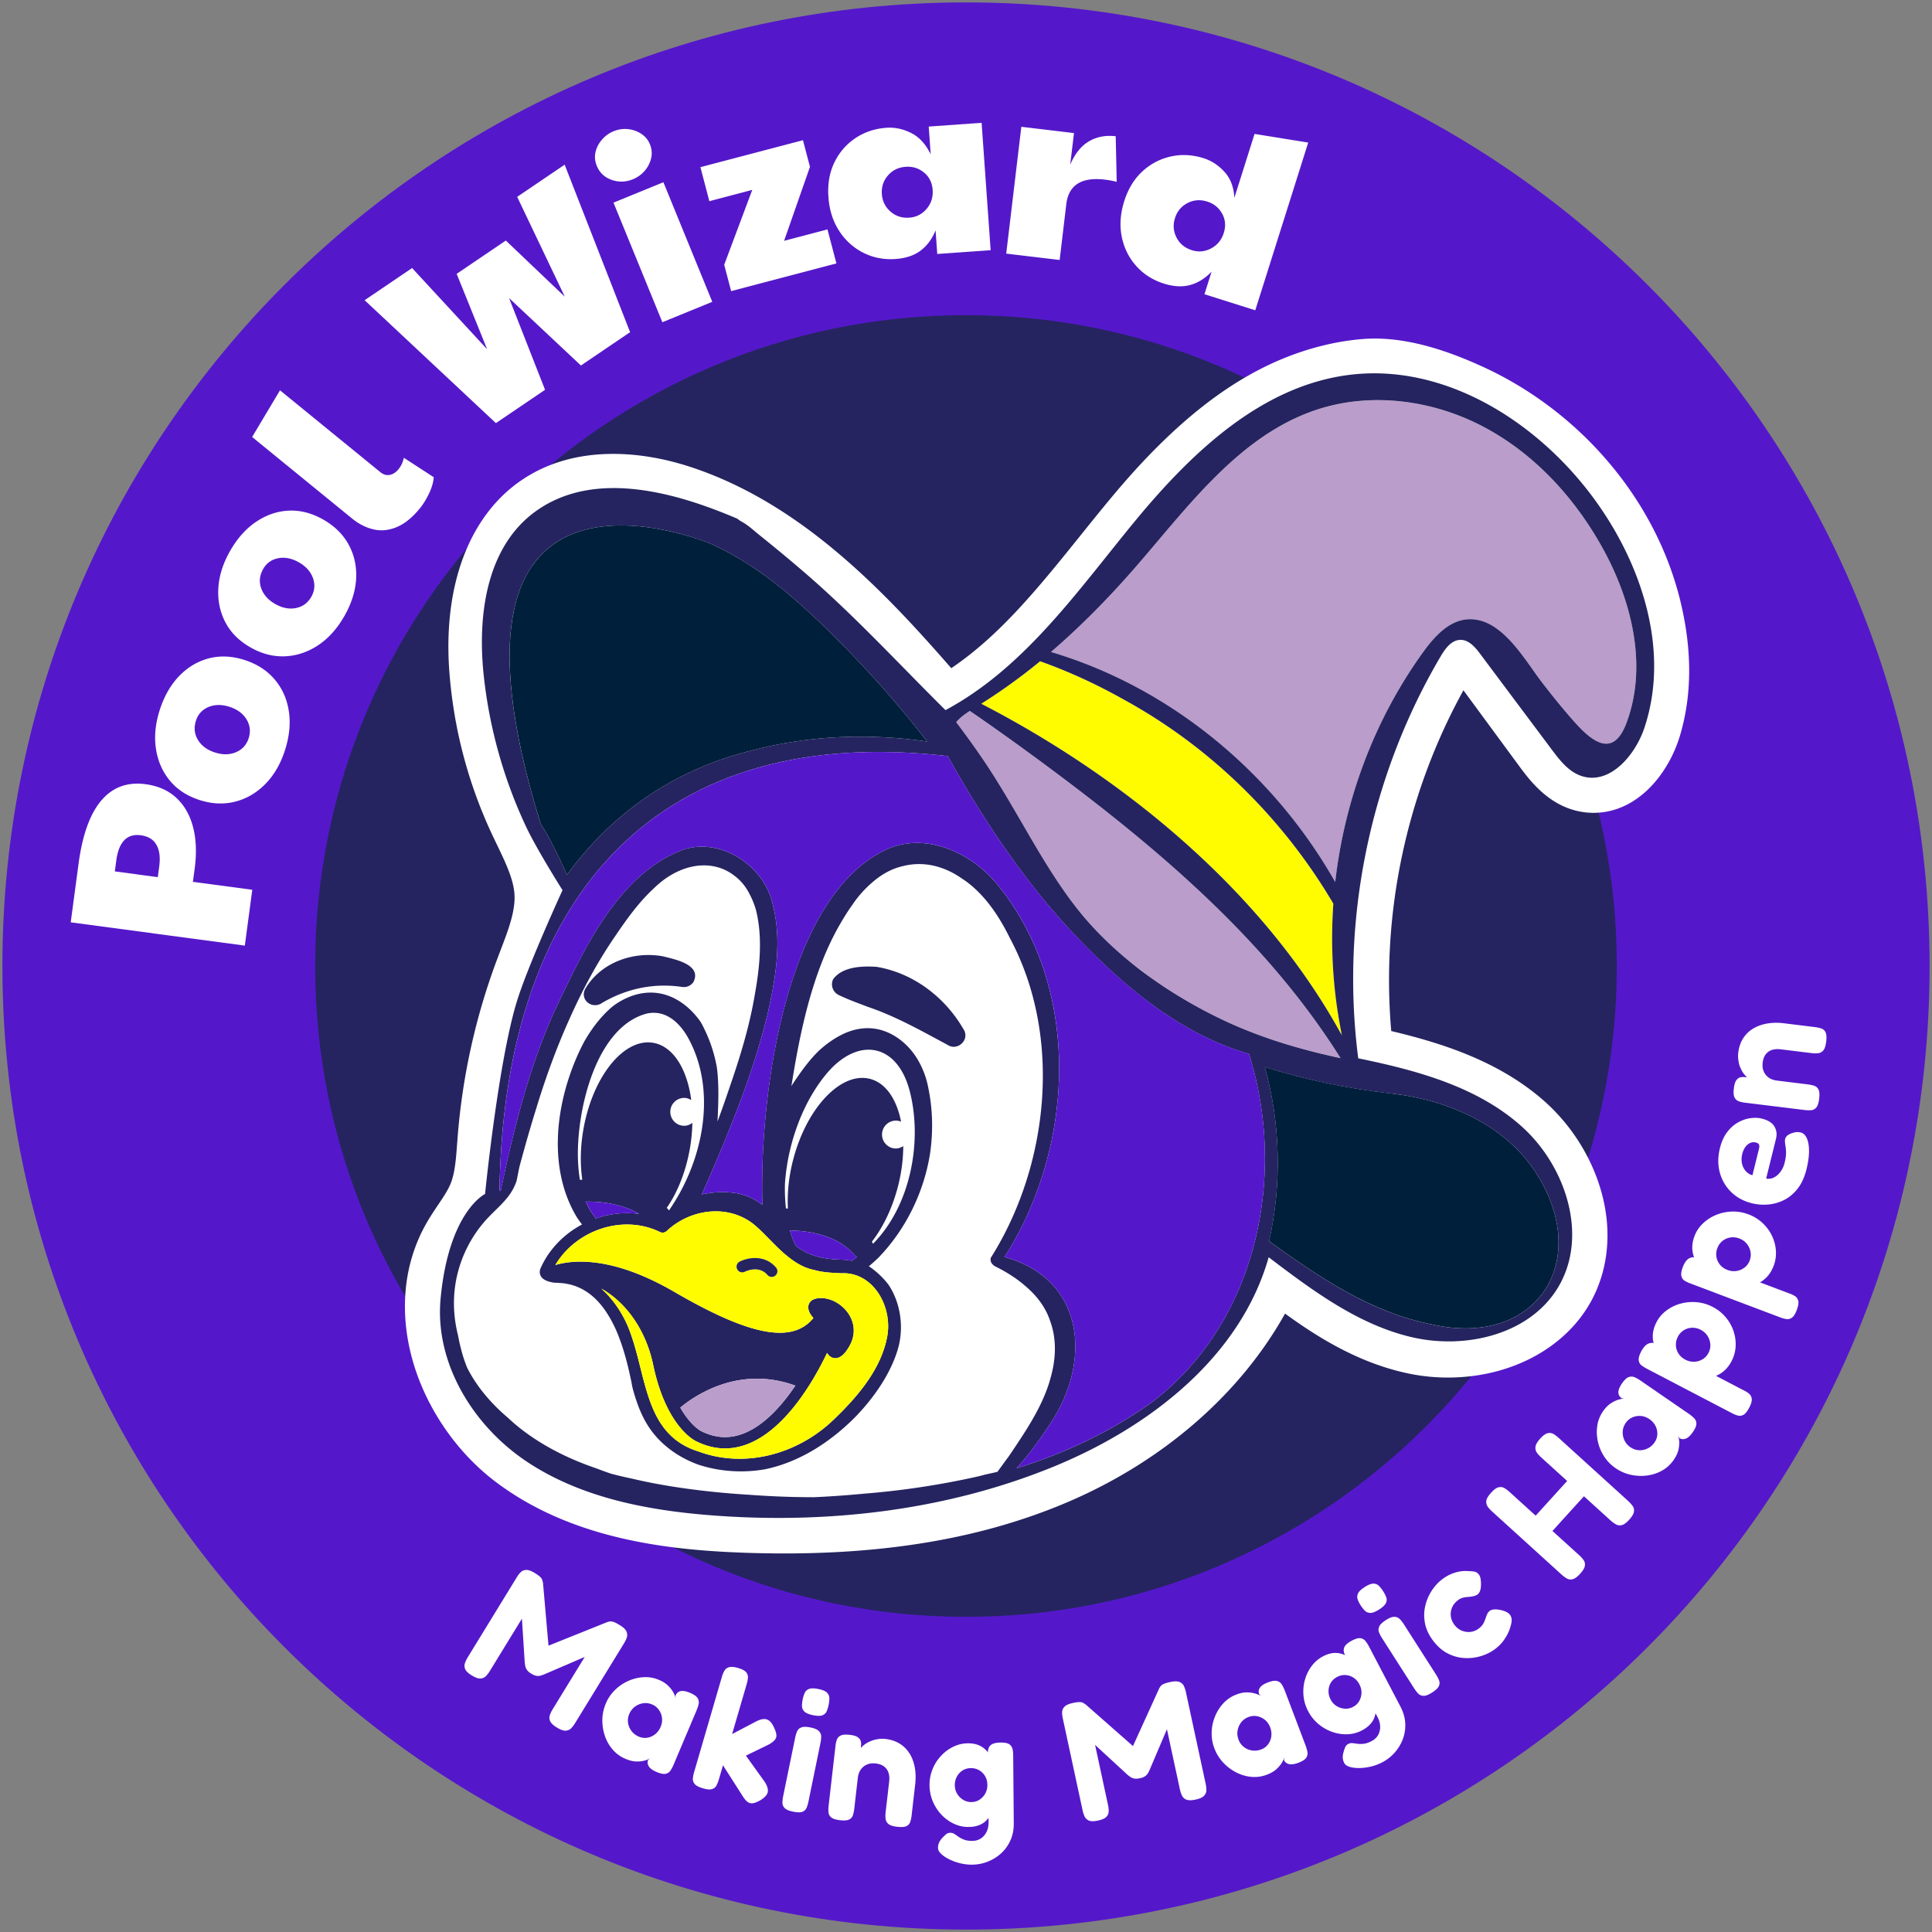
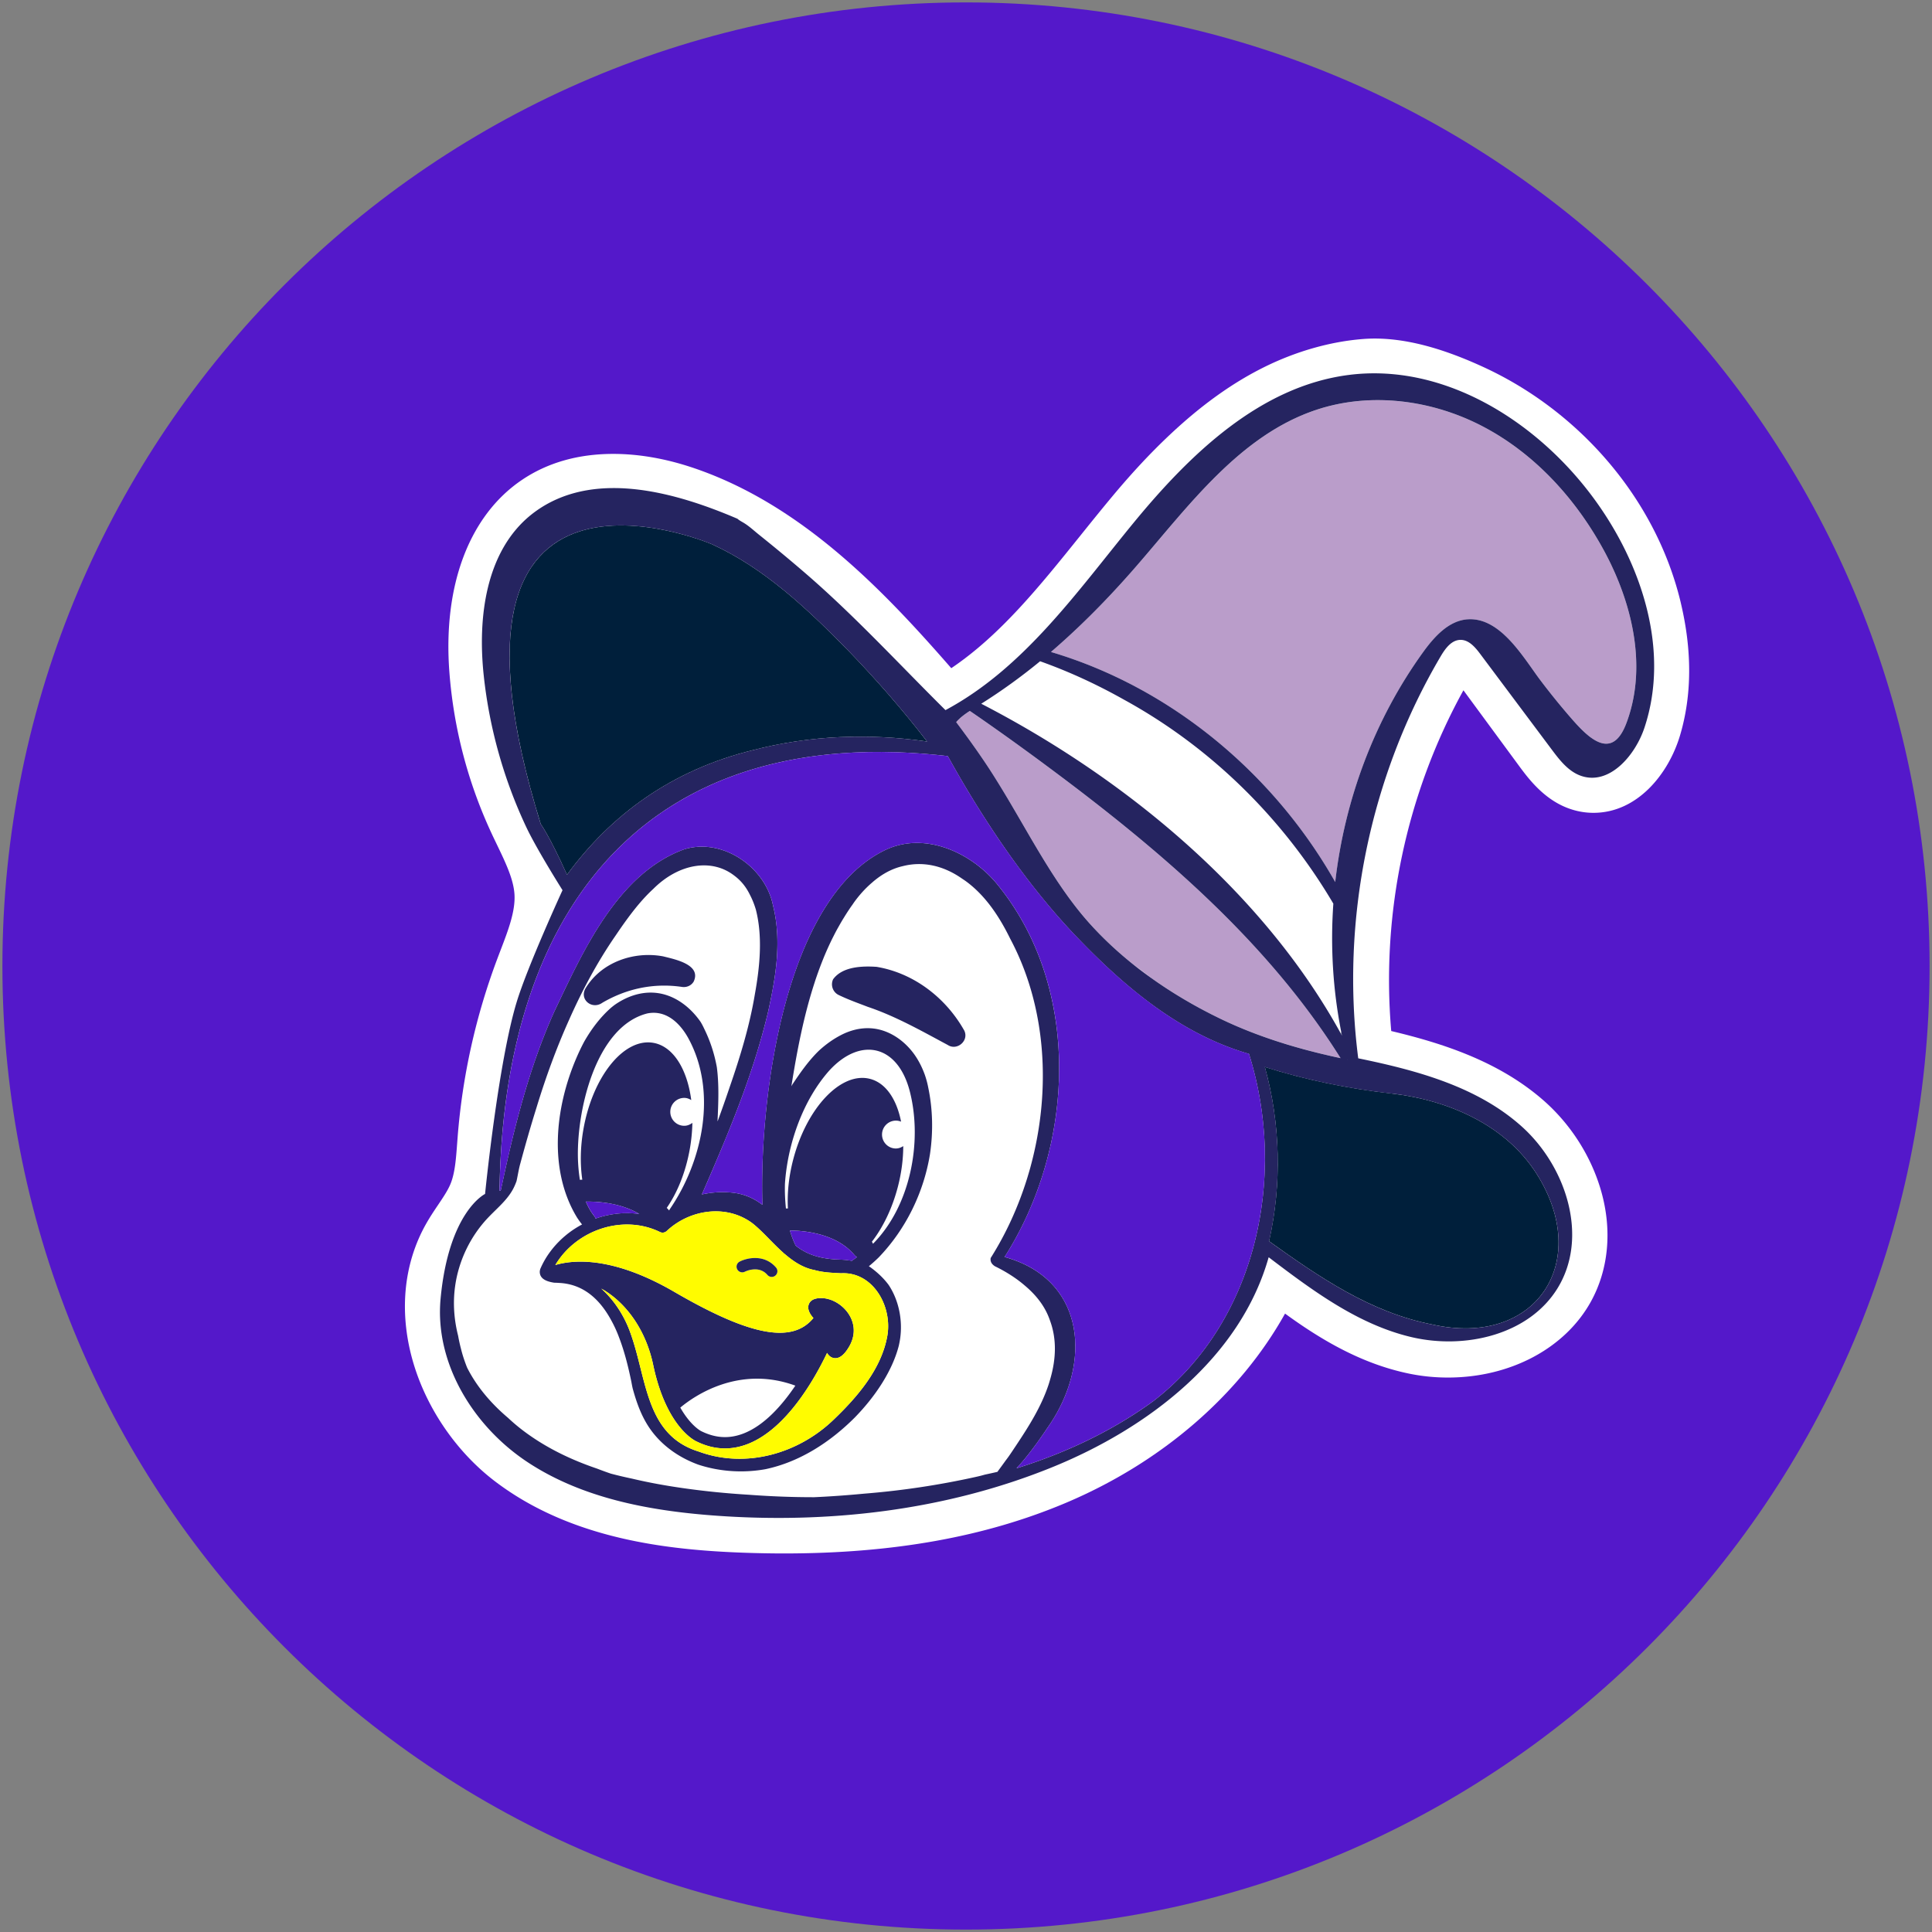
<svg xmlns="http://www.w3.org/2000/svg" data-bbox="1 1 800 800" viewBox="0 0 802 802" data-type="ugc">
  <rect x="0" y="0" width="802" height="802" fill="#808080" stroke="none" />
  <g>
    <path fill="#5418ca" d="M801 401c0 220.914-179.086 400-400 400S1 621.914 1 401 180.086 1 401 1s400 179.086 400 400" />
-     <path d="m101.62 392.54-72.26-9.67 3.27-24.44c1.59-11.88 4.73-20.59 9.42-26.12q7.035-8.295 18.36-6.78c5.24.7 9.53 2.61 12.85 5.72s5.62 7.18 6.91 12.19 1.5 10.73.64 17.17l-.73 5.45 24.65 3.3-3.1 23.18ZM66.1 359.61c.5-3.7.11-6.67-1.16-8.91-1.26-2.23-3.44-3.56-6.51-3.97q-4.305-.57-6.84 2.07c-1.69 1.77-2.79 4.5-3.29 8.21l-.63 4.72 17.83 2.39.61-4.51Zm52.15-48.06c-1.85 5.7-4.59 10.38-8.22 14.02s-7.8 6.05-12.52 7.23q-7.08 1.77-14.73-.72c-5.23-1.7-9.37-4.43-12.41-8.2s-4.93-8.18-5.66-13.24-.18-10.4 1.64-16.04c1.87-5.77 4.61-10.48 8.2-14.14 3.59-3.65 7.71-6.06 12.36-7.22 4.64-1.16 9.55-.91 14.71.77 5.17 1.68 9.31 4.38 12.45 8.1 3.13 3.72 5.08 8.12 5.84 13.19.77 5.07.21 10.49-1.66 16.26Zm-15.03-5.1c.89-2.75.61-5.35-.86-7.79s-3.81-4.18-7.03-5.23c-3.22-1.04-6.14-1.03-8.75.05s-4.35 2.96-5.22 5.65c-.94 2.89-.67 5.55.8 7.99s3.81 4.19 7.03 5.23 6.14 1.01 8.77-.1c2.62-1.11 4.38-3.05 5.27-5.8Zm39.64-50.57c-2.98 5.2-6.61 9.22-10.91 12.04s-8.88 4.33-13.73 4.52c-4.86.19-9.62-1.05-14.27-3.71-4.77-2.73-8.27-6.25-10.47-10.56-2.21-4.31-3.15-9.01-2.84-14.12.32-5.1 1.95-10.22 4.89-15.37 3.01-5.27 6.65-9.32 10.92-12.16s8.79-4.36 13.57-4.55 9.53 1.06 14.25 3.76 8.22 6.19 10.53 10.47q3.45 6.435 3.03 14.1c-.29 5.12-1.94 10.31-4.95 15.58Zm-13.67-8.06c1.43-2.51 1.68-5.11.74-7.8s-2.88-4.88-5.82-6.56q-4.41-2.52-8.58-1.74c-2.78.52-4.87 2.01-6.27 4.46-1.51 2.63-1.79 5.3-.85 7.98.94 2.69 2.88 4.88 5.82 6.56s5.81 2.24 8.6 1.69c2.8-.55 4.91-2.09 6.35-4.6Zm45.17-36.88c-3.16 3.88-6.39 6.5-9.69 7.87-3.3 1.36-6.51 1.68-9.64.94-3.13-.73-6.1-2.24-8.88-4.51l-41.49-33.84 11.57-19.38 41.65 33.97c1.26 1.03 2.56 1.41 3.92 1.14 1.35-.26 2.56-1.05 3.63-2.36q1.605-1.965 2.22-4.74l12.4 8.07c-.14 2.07-.79 4.32-1.95 6.74s-2.41 4.46-3.74 6.1m31.49-35.31-54.49-51.01 19.71-13.35 31.15 33.72-12.65-31.31 20.41-13.83 24.47 23.3-19.76-41.44 19.71-13.35 27.16 69.53-20.41 13.83-29.82-27.98 14.93 38.07-20.41 13.83Zm56.98-101.26c-3 1.24-5.97 1.33-8.92.3q-4.41-1.56-6.15-5.76c-.81-1.96-.99-3.88-.55-5.78s1.33-3.62 2.68-5.17 2.93-2.69 4.76-3.45c2.02-.83 4.05-1.13 6.09-.91 2.04.23 3.87.89 5.5 1.97s2.8 2.51 3.53 4.27c.81 1.96.98 3.91.52 5.85s-1.34 3.68-2.66 5.21a12.55 12.55 0 0 1-4.81 3.47Zm32.85 50.92-20.72 8.47-20.29-49.64 20.72-8.47zm7.83-4.44-2.88-10.95 11.64-31.07-17.81 4.68-3.71-14.12 42.57-11.19 2.91 11.05-10.74 30.72 18.01-4.74 3.71 14.12-43.69 11.49Zm68.29-13.34c-4.86.34-9.34-.52-13.44-2.6-4.11-2.08-7.45-5.11-10.03-9.1q-3.87-5.985-4.44-14.01c-.38-5.35.43-10.11 2.44-14.28q3-6.255 8.67-10.11c3.78-2.56 8.1-4.02 12.95-4.37 3.45-.24 6.86.47 10.23 2.14s6.09 4.62 8.16 8.86l-.81-11.5 21.95-1.56 3.75 52.88-22.16 1.57-.7-9.81c-1.44 3.57-3.51 6.37-6.19 8.39-2.69 2.03-6.14 3.19-10.36 3.49Zm5.67-17.16c2.88-.21 5.27-1.42 7.17-3.64 1.89-2.22 2.73-4.84 2.52-7.87-.22-3.03-1.41-5.43-3.59-7.22s-4.71-2.58-7.59-2.38q-4.545.315-7.38 3.6c-1.9 2.19-2.74 4.76-2.53 7.71.21 2.96 1.41 5.38 3.59 7.28s4.79 2.74 7.82 2.52Zm40.23 14.92 6.27-52.64 21.86 2.61-1.57 13.13c1.97-4.6 4.57-7.84 7.82-9.72 3.24-1.89 6.93-2.58 11.07-2.09l.41 18.91c-1.66-.41-3.29-.71-4.9-.9-9.74-1.16-15.08 2.25-16.03 10.24l-2.75 23.11-22.17-2.64Zm65.47 12.46c-4.64-1.47-8.49-3.92-11.54-7.36-3.06-3.44-5.05-7.49-5.98-12.15s-.59-9.54 1.02-14.66c1.61-5.11 4.12-9.24 7.52-12.38s7.32-5.21 11.78-6.21 9.01-.76 13.65.7c3.29 1.04 6.19 2.94 8.69 5.68 2.5 2.75 3.86 6.34 4.09 10.78l8.38-26.54 22.28 3.59-21.98 69.62-21.09-6.66 2.96-9.38c-2.65 2.79-5.6 4.63-8.85 5.53-3.24.9-6.88.71-10.92-.56Zm11.59-13.87c2.76.87 5.42.62 8-.75s4.32-3.5 5.24-6.39c.91-2.89.69-5.57-.68-8.04s-3.43-4.14-6.19-5.01q-4.335-1.365-8.19.63-3.855 2.01-5.19 6.24c-.89 2.83-.67 5.52.66 8.09s3.45 4.31 6.34 5.22ZM260.19 679.71q.405-1.215-.15-2.49c-.38-.84-1.3-1.72-2.76-2.61-.94-.57-1.68-.97-2.24-1.2s-1.06-.34-1.51-.34-.96.11-1.54.32l-24.3 9.75-2.28-26.04c-.11-.46-.22-.88-.32-1.25q-.165-.555-.84-1.23c-.45-.44-1.19-.98-2.2-1.6-1.5-.92-2.72-1.36-3.64-1.31s-1.68.36-2.25.93-1.1 1.24-1.57 2.01l-20.44 33.34c-.5.81-.88 1.63-1.16 2.44q-.405 1.215.12 2.46c.35.83 1.27 1.7 2.73 2.6 1.5.92 2.71 1.35 3.61 1.29s1.65-.39 2.24-.98c.58-.59 1.11-1.27 1.59-2.05l13.38-21.82 1.17 18.33c.05.37.12.8.21 1.3.08.5.31 1.03.66 1.58.36.55.98 1.11 1.88 1.65.85.52 1.61.82 2.27.89s1.23.02 1.73-.15.89-.31 1.18-.41l16.97-7.3-13.34 21.76c-.47.77-.85 1.57-1.14 2.41-.29.83-.24 1.67.14 2.51q.57 1.275 2.76 2.61c1.5.92 2.72 1.36 3.64 1.31s1.68-.37 2.27-.96q.87-.885 1.59-2.04l20.44-33.34c.47-.77.85-1.56 1.12-2.37Zm29.83 27.63c.18-.86.03-1.67-.44-2.44q-.72-1.155-3.09-2.16c-1.67-.71-3-.94-4-.72-1 .23-1.7.87-2.1 1.94l.14 1.15c-.15-.74-.49-1.58-.99-2.52-.51-.94-1.24-1.88-2.18-2.82-.95-.94-2.23-1.76-3.86-2.44-2.02-.86-4.12-1.22-6.29-1.11-2.17.12-4.29.63-6.36 1.54s-3.92 2.17-5.56 3.78a17.2 17.2 0 0 0-3.82 5.64c-.93 2.2-1.4 4.45-1.43 6.77-.02 2.32.34 4.56 1.08 6.71.75 2.15 1.84 4.05 3.29 5.7s3.19 2.9 5.21 3.75c1.76.74 3.33 1.11 4.73 1.11s2.61-.17 3.62-.49 1.75-.65 2.2-.97l-1.13.84c-.35.83-.27 1.7.26 2.59s1.6 1.69 3.23 2.37c1.62.69 2.87.94 3.75.77.87-.17 1.56-.62 2.04-1.35s.91-1.51 1.26-2.34l9.61-22.72c.37-.88.65-1.74.83-2.6Zm-15.8 9.54c-.52 1.23-1.27 2.23-2.24 3.01-.98.78-2.06 1.26-3.25 1.46-1.2.19-2.36.05-3.5-.43-1.27-.54-2.3-1.32-3.08-2.35s-1.26-2.16-1.43-3.4c-.18-1.24-.01-2.45.49-3.64.54-1.27 1.32-2.29 2.34-3.05a7.5 7.5 0 0 1 3.4-1.43q1.875-.3 3.78.51c1.14.48 2.07 1.22 2.78 2.23.72 1 1.15 2.12 1.3 3.34.15 1.23-.04 2.48-.58 3.75Zm45.02-2.64c-.7-.5-1.5-.71-2.39-.62s-1.93.43-3.09 1.04l-9.85 5.17 6.05-20.73c.27-.91.44-1.8.51-2.64.07-.85-.18-1.62-.74-2.3-.57-.69-1.68-1.27-3.33-1.75s-2.91-.59-3.78-.32-1.51.76-1.92 1.49q-.615 1.095-1.02 2.46l-11.55 39.6q-.405 1.38-.51 2.64-.105 1.275.78 2.31c.59.69 1.71 1.28 3.36 1.76q2.535.735 3.81.33c.85-.27 1.47-.77 1.85-1.51.39-.73.71-1.55.98-2.47l1.72-5.9 8.08 12.64c.71 1.15 1.38 1.98 2.03 2.49s1.39.72 2.24.62q1.275-.15 3.24-1.29c1.76-1.08 2.75-2.19 2.99-3.34q.345-1.725-1.23-4.2l-7.83-10.93 9.37-4.56c1.77-.97 2.83-1.94 3.16-2.91s0-2.47-1-4.5c-.59-1.22-1.23-2.07-1.93-2.57Zm25.04-9.25c0-.88-.31-1.65-.95-2.31-.64-.67-1.83-1.18-3.56-1.53-1.77-.36-3.08-.38-3.93-.04s-1.45.89-1.8 1.67-.63 1.66-.83 2.64c-.19.93-.29 1.84-.3 2.71s.31 1.65.95 2.31c.64.67 1.85 1.18 3.62 1.55 1.77.36 3.08.38 3.93.04s1.44-.91 1.78-1.72.6-1.68.79-2.61.29-1.84.3-2.71m-7.78 12.12c-1.73-.36-3.02-.36-3.86-.03-.85.34-1.44.89-1.76 1.65-.33.76-.59 1.61-.78 2.54l-5.02 24.44c-.18.89-.28 1.76-.28 2.61s.3 1.59.93 2.24c.62.64 1.8 1.14 3.53 1.49s3 .37 3.82.05 1.39-.87 1.73-1.65c.33-.78.59-1.62.77-2.51l5-24.37c.2-.98.3-1.88.3-2.71s-.31-1.57-.93-2.24c-.62-.66-1.77-1.17-3.45-1.51m41.04 10.79c-1.05-1.7-2.42-3.07-4.1-4.1s-3.66-1.68-5.93-1.94c-1.09-.13-2.21-.08-3.36.12s-2.25.54-3.28 1.03q-1.56.72-2.64 1.71c-.39.35-.69.71-.92 1.07l.15-.33c-.07-.2-.08-.55-.02-1.05s.01-1.04-.14-1.64-.55-1.13-1.22-1.62q-.99-.72-3.27-.99c-1.75-.2-3.02-.11-3.81.28s-1.32.96-1.6 1.72q-.42 1.14-.57 2.49l-2.87 25c-.1.9-.12 1.77-.05 2.62s.44 1.56 1.12 2.14 1.89.97 3.64 1.18c1.75.2 3.02.11 3.81-.28s1.31-.99 1.57-1.8.44-1.66.55-2.56l1.49-12.93c.16-1.37.57-2.53 1.23-3.46a6.05 6.05 0 0 1 2.58-2.08c1.06-.45 2.28-.6 3.65-.44s2.5.56 3.39 1.22c.88.65 1.51 1.5 1.87 2.55s.46 2.28.3 3.7l-1.48 12.86c-.1.9-.11 1.77-.01 2.62.09.85.48 1.57 1.16 2.15s1.91.98 3.71 1.18c1.75.2 3.02.11 3.81-.28s1.31-.99 1.57-1.8.44-1.66.55-2.56l1.48-12.93c.29-2.51.24-4.85-.16-7.04-.4-2.18-1.12-4.12-2.17-5.83Zm42.75-1.86c-.18-.81-.61-1.46-1.3-1.96-.7-.49-1.9-.74-3.62-.72-1.72.01-2.99.3-3.82.85s-1.31 1.45-1.44 2.69v.54a9.6 9.6 0 0 0-2.95-2.56c-1.48-.82-3.28-1.22-5.37-1.21-2.15.02-4.18.5-6.1 1.44s-3.63 2.22-5.11 3.83a18 18 0 0 0-3.49 5.53c-.84 2.08-1.25 4.29-1.23 6.62.02 2.34.47 4.55 1.34 6.64.88 2.09 2.07 3.94 3.59 5.55s3.24 2.87 5.18 3.78 3.98 1.36 6.12 1.34c2.81-.02 5.07-.75 6.77-2.16.55-.46 1.04-1.01 1.49-1.59l.02 1.83c0 1.14-.15 2.18-.48 3.11-.32.93-.8 1.74-1.41 2.44-.61.69-1.33 1.23-2.13 1.59-.81.37-1.71.55-2.71.56-1.38.01-2.53-.16-3.43-.51-.91-.35-1.66-.74-2.26-1.16s-1.16-.81-1.69-1.17c-.53-.35-1.12-.53-1.79-.52-.67 0-1.24.2-1.71.59s-1.04.94-1.7 1.66c-.57.62-.99 1.26-1.27 1.91s-.42 1.35-.41 2.11c0 .81.42 1.62 1.24 2.42s1.92 1.56 3.31 2.26q2.085 1.05 4.59 1.68 2.505.615 5.01.6c2.19-.02 4.31-.42 6.35-1.2s3.89-1.9 5.55-3.37c1.65-1.47 2.97-3.27 3.96-5.39.98-2.13 1.46-4.55 1.44-7.27l-.24-28.24c0-.91-.1-1.76-.27-2.57Zm-11.28 18.46c-.59 1.05-1.38 1.9-2.37 2.56s-2.11.98-3.35 1c-1.29 0-2.44-.3-3.48-.94a7.3 7.3 0 0 1-2.49-2.52c-.63-1.04-.95-2.21-.96-3.49-.01-1.33.27-2.54.86-3.62s1.38-1.93 2.38-2.56q1.5-.945 3.42-.96c1.29 0 2.44.29 3.48.9 1.03.61 1.85 1.44 2.45 2.48s.91 2.24.92 3.57-.28 2.53-.86 3.58m83.27-42.11c-.19-.89-.47-1.72-.83-2.49s-.97-1.34-1.83-1.69-2.12-.35-3.8.01c-1.07.23-1.89.46-2.45.68s-1.01.48-1.33.8-.62.74-.89 1.29l-10.84 23.83-19.63-17.27c-.4-.26-.76-.48-1.1-.68s-.82-.3-1.46-.31c-.63 0-1.53.11-2.7.36-1.72.37-2.9.89-3.54 1.57-.64.67-.96 1.42-.98 2.22-.02.81.07 1.66.26 2.54l8.24 38.23c.2.93.48 1.79.84 2.56s.96 1.34 1.79 1.7 2.09.36 3.76 0c1.72-.37 2.89-.89 3.5-1.56s.93-1.42.94-2.25c.02-.83-.07-1.69-.26-2.58l-5.39-25.02 13.51 12.45c.29.23.64.5 1.05.8s.93.53 1.57.69c.64.15 1.48.12 2.5-.1.98-.21 1.73-.52 2.25-.92s.9-.84 1.14-1.31q.36-.69.57-1.11l7.24-16.99 5.38 24.95c.19.89.47 1.73.84 2.53s.98 1.37 1.83 1.73c.86.35 2.12.35 3.8-.01 1.72-.37 2.9-.89 3.54-1.57s.96-1.43.98-2.26c.01-.83-.07-1.69-.26-2.58l-8.24-38.23Zm49.77 22.4-8.74-23.07c-.34-.89-.74-1.71-1.2-2.45s-1.13-1.23-2.01-1.46q-1.32-.345-3.72.57c-1.7.64-2.83 1.39-3.39 2.24-.57.85-.63 1.8-.18 2.86l.89.73q-.93-.645-2.46-1.14c-1.02-.33-2.19-.51-3.53-.54s-2.83.27-4.48.9q-3.075 1.17-5.31 3.54c-1.49 1.59-2.67 3.42-3.53 5.51s-1.34 4.28-1.41 6.57c-.07 2.3.3 4.54 1.13 6.72.85 2.23 2.06 4.19 3.64 5.88 1.59 1.69 3.39 3.06 5.42 4.1s4.13 1.66 6.32 1.85 4.31-.1 6.36-.88c1.78-.68 3.18-1.5 4.19-2.47q1.515-1.455 2.28-2.85c.51-.93.82-1.67.92-2.22l-.24 1.39c.32.85.98 1.42 1.98 1.7s2.32.11 3.97-.51 2.73-1.3 3.24-2.03.7-1.53.55-2.39-.38-1.71-.7-2.56Zm-14.32-3.98a6.9 6.9 0 0 1-1.35 3.3c-.73.96-1.68 1.67-2.83 2.1-1.29.49-2.58.63-3.85.43-1.28-.2-2.4-.69-3.39-1.47s-1.7-1.76-2.16-2.97c-.49-1.29-.63-2.57-.41-3.82q.315-1.875 1.47-3.39c.77-1 1.79-1.75 3.09-2.24a6.43 6.43 0 0 1 3.55-.32c1.21.23 2.29.74 3.25 1.52s1.68 1.82 2.17 3.11c.47 1.25.63 2.49.46 3.73Zm40.47-37.47c-.42-.8-.89-1.52-1.42-2.16-.52-.64-1.21-1.02-2.05-1.14s-2.03.21-3.55 1.01-2.52 1.63-3.01 2.5c-.48.87-.5 1.89-.05 3.06l.25.48c-1.22-.57-2.48-.89-3.79-.93-1.7-.05-3.47.41-5.33 1.38-1.9 1-3.49 2.35-4.77 4.07a17.4 17.4 0 0 0-2.8 5.74c-.59 2.11-.78 4.29-.58 6.52s.84 4.39 1.93 6.46c1.08 2.07 2.49 3.83 4.22 5.29s3.64 2.56 5.72 3.3 4.19 1.07 6.33 1 4.16-.61 6.06-1.6c2.49-1.31 4.17-2.98 5.04-5.02.28-.66.46-1.37.6-2.1l.85 1.62c.53 1.01.86 2.01 1 2.99s.09 1.92-.14 2.82-.62 1.7-1.17 2.39-1.27 1.27-2.16 1.73c-1.23.64-2.32 1.01-3.29 1.12-.97.1-1.82.1-2.54 0q-1.095-.15-2.04-.27a3.1 3.1 0 0 0-1.83.35c-.59.31-1.01.75-1.25 1.3-.25.56-.5 1.31-.76 2.25-.22.81-.31 1.57-.26 2.27q.06 1.05.6 2.07c.38.72 1.11 1.25 2.21 1.59 1.09.34 2.42.51 3.97.5 1.56 0 3.17-.21 4.85-.6s3.25-.98 4.73-1.75a18.3 18.3 0 0 0 5.11-3.97 18 18 0 0 0 3.4-5.53c.8-2.06 1.16-4.27 1.06-6.61-.1-2.35-.78-4.72-2.04-7.13l-13.1-25.02Zm-3.97 22.78c-.59 1.04-1.43 1.84-2.53 2.42-1.14.6-2.31.85-3.52.75a7.3 7.3 0 0 1-3.36-1.1c-1.03-.64-1.85-1.53-2.45-2.67-.62-1.18-.91-2.39-.88-3.61.03-1.23.34-2.35.94-3.36s1.47-1.82 2.61-2.42 2.31-.86 3.5-.79c1.2.07 2.3.44 3.31 1.09s1.83 1.57 2.45 2.75.91 2.38.87 3.58a7.3 7.3 0 0 1-.94 3.36m.6-39.72c.51.8 1.07 1.52 1.68 2.15.6.63 1.37.96 2.29 1 .92.03 2.15-.44 3.68-1.42s2.47-1.88 2.85-2.71.4-1.66.08-2.47-.74-1.62-1.25-2.42-1.07-1.52-1.68-2.15c-.6-.63-1.37-.96-2.29-.99s-2.13.43-3.62 1.38c-1.53.98-2.48 1.88-2.85 2.71s-.41 1.65-.13 2.46c.29.8.7 1.63 1.24 2.47Zm31.35 28.83-13.41-20.96c-.54-.84-1.1-1.56-1.68-2.15s-1.32-.91-2.22-.95-2.08.4-3.53 1.32c-1.48.95-2.41 1.84-2.79 2.68-.37.83-.41 1.64-.11 2.41s.7 1.56 1.21 2.36l13.45 21.02c.49.76 1.03 1.45 1.62 2.06s1.33.93 2.22.95 2.08-.44 3.57-1.39c1.48-.95 2.41-1.83 2.77-2.63.37-.8.39-1.59.09-2.39-.31-.79-.71-1.57-1.2-2.33Zm27.6-26.68c-1.35-.35-2.46-.51-3.33-.47q-1.305.06-2.1.66c-.46.35-.8.8-1.03 1.37-.23.56-.46 1.17-.68 1.82-.1.26-.24.62-.43 1.09q-.27.705-.81 1.47c-.36.51-.86 1.01-1.5 1.51-1.06.81-2.21 1.28-3.46 1.42q-1.86.21-3.63-.51c-1.18-.48-2.18-1.27-3.02-2.37q-1.305-1.71-1.53-3.6t.51-3.63c.5-1.16 1.29-2.15 2.39-3 .64-.49 1.28-.83 1.92-1.01.64-.19 1.28-.3 1.94-.35.65-.05 1.32-.12 1.99-.22.68-.1 1.34-.3 2-.62 1.25-.72 1.84-2.3 1.76-4.76 0-.71-.06-1.38-.17-1.99-.1-.61-.3-1.14-.58-1.58q-.855-1.23-2.16-1.41c-.87-.12-1.81-.18-2.83-.18-.6-.08-1.46-.05-2.59.09-1.12.14-2.37.47-3.73 1s-2.75 1.33-4.15 2.4c-1.63 1.24-3.07 2.84-4.32 4.78a19.4 19.4 0 0 0-2.64 6.38c-.52 2.31-.53 4.69-.04 7.14s1.63 4.84 3.42 7.19 3.81 4.09 6.06 5.23 4.57 1.76 6.97 1.88 4.7-.17 6.9-.86 4.13-1.67 5.8-2.94c1.4-1.07 2.53-2.2 3.39-3.4.86-1.19 1.52-2.29 1.97-3.3.46-1.01.74-1.76.84-2.26.44-1.23.63-2.31.59-3.24-.05-.92-.38-1.69-.99-2.3s-1.53-1.08-2.74-1.42Zm52.18-45.39-28.9-26.24c-.74-.67-1.47-1.22-2.18-1.64s-1.51-.53-2.4-.34-1.92.94-3.11 2.25-1.84 2.42-1.96 3.34c-.13.92.05 1.72.52 2.4.47.69 1.06 1.35 1.77 1.99l10.85 9.85-13.07 14.4-10.8-9.8c-.74-.67-1.47-1.22-2.18-1.64s-1.51-.53-2.4-.34c-.89.2-1.92.94-3.11 2.25-1.22 1.34-1.88 2.46-1.99 3.36s.07 1.69.54 2.38 1.06 1.35 1.77 1.99l28.9 26.24q1.005.915 2.13 1.59c.75.45 1.57.58 2.47.36.9-.21 1.94-.97 3.13-2.28s1.84-2.42 1.96-3.33q.18-1.38-.57-2.4c-.5-.68-1.09-1.33-1.76-1.94l-11.12-10.09 13.07-14.4 11.06 10.05c.67.61 1.39 1.13 2.15 1.57s1.59.56 2.47.36c.89-.19 1.92-.94 3.11-2.25s1.84-2.42 1.96-3.34c.13-.92-.07-1.72-.57-2.4-.51-.69-1.09-1.33-1.76-1.94Zm25.29-36.13-20.32-13.98c-.78-.54-1.58-.99-2.38-1.33-.8-.35-1.63-.37-2.48-.06s-1.76 1.17-2.74 2.59c-1.03 1.49-1.53 2.75-1.51 3.78s.51 1.84 1.48 2.45l1.15.1c-.75 0-1.64.16-2.66.46-1.02.31-2.09.83-3.21 1.57-1.11.74-2.17 1.83-3.17 3.28-1.24 1.81-2.03 3.78-2.35 5.93s-.25 4.33.23 6.54 1.34 4.28 2.59 6.21 2.83 3.56 4.76 4.88c1.96 1.35 4.08 2.27 6.34 2.76 2.27.49 4.53.59 6.79.29s4.34-.99 6.25-2.08 3.48-2.54 4.72-4.34q1.62-2.355 2.04-4.41c.28-1.37.36-2.59.25-3.65s-.28-1.84-.51-2.35l.6 1.28c.75.52 1.61.6 2.59.27.98-.34 1.97-1.23 2.97-2.68s1.5-2.63 1.51-3.52c0-.89-.3-1.65-.91-2.27q-.915-.93-2.04-1.71Zm-14.4 11.7c-.78 1.14-1.76 1.99-2.92 2.55-1.17.56-2.37.8-3.62.72s-2.4-.48-3.46-1.21c-1.14-.78-1.98-1.75-2.52-2.9a7.56 7.56 0 0 1-.72-3.62q.09-1.89 1.26-3.6c.7-1.02 1.62-1.78 2.74-2.28 1.13-.5 2.3-.7 3.54-.6 1.23.1 2.42.54 3.56 1.32 1.1.76 1.93 1.69 2.5 2.8s.82 2.27.77 3.48-.43 2.32-1.13 3.34m37.05-21.55-11.56-6.04c.82-.35 1.61-.78 2.37-1.3 1.65-1.16 3.02-2.77 4.1-4.84.99-1.9 1.55-3.92 1.67-6.06s-.16-4.25-.85-6.33-1.77-4-3.24-5.77c-1.47-1.76-3.26-3.2-5.38-4.3-2.11-1.1-4.32-1.76-6.63-1.97s-4.55-.02-6.71.57-4.13 1.54-5.89 2.86c-1.76 1.31-3.13 2.9-4.1 4.76q-1.62 3.105-1.59 6.06c0 .96.13 1.89.35 2.8l-.31-.16c-.98-.08-1.87.17-2.65.75-.79.58-1.52 1.53-2.21 2.84-.79 1.52-1.13 2.73-1.01 3.63s.5 1.59 1.13 2.08 1.37.95 2.21 1.4l35.43 18.5c.8.42 1.59.74 2.37.95.77.22 1.55.11 2.34-.31.78-.42 1.58-1.4 2.37-2.92.82-1.56 1.17-2.79 1.07-3.67-.1-.89-.47-1.6-1.1-2.15-.63-.54-1.36-1-2.18-1.38m-27.43-22.23c.62-1.18 1.44-2.09 2.48-2.74a6.9 6.9 0 0 1 3.41-1.04c1.24-.05 2.47.24 3.69.88 1.18.62 2.11 1.47 2.79 2.54.67 1.08 1.05 2.23 1.14 3.46s-.18 2.43-.8 3.62a6.5 6.5 0 0 1-2.44 2.6c-1.06.63-2.21.97-3.47 1.01s-2.48-.25-3.66-.86q-1.77-.93-2.79-2.46a6.8 6.8 0 0 1-1.12-3.41c-.07-1.25.19-2.44.78-3.59Zm48.65-16.9c-.69-.46-1.47-.83-2.33-1.11l-12.2-4.61c.77-.44 1.51-.96 2.19-1.58 1.5-1.34 2.66-3.11 3.49-5.29.76-2.01 1.07-4.08.93-6.22-.13-2.14-.67-4.2-1.6-6.18s-2.24-3.76-3.91-5.34c-1.67-1.57-3.62-2.78-5.85-3.62s-4.5-1.23-6.82-1.16-4.52.52-6.59 1.37a17.5 17.5 0 0 0-5.5 3.54c-1.59 1.51-2.76 3.25-3.5 5.21-.82 2.18-1.11 4.26-.85 6.21.12.95.35 1.86.68 2.74l-.33-.13c-.98.04-1.83.39-2.54 1.06s-1.33 1.7-1.85 3.08c-.61 1.61-.79 2.85-.56 3.72.23.88.69 1.52 1.37 1.93.69.41 1.47.78 2.37 1.12l37.39 14.12q1.275.48 2.46.66c.79.12 1.56-.07 2.29-.59.73-.51 1.4-1.57 2-3.18.62-1.65.83-2.91.62-3.78s-.66-1.53-1.35-2Zm-32.23-19.89c.47-1.25 1.18-2.25 2.13-3.02a6.93 6.93 0 0 1 3.26-1.44c1.22-.2 2.48-.06 3.77.43 1.25.47 2.27 1.2 3.07 2.19s1.31 2.09 1.54 3.3q.345 1.815-.36 3.69a6.4 6.4 0 0 1-2.12 2.87c-.97.75-2.08 1.23-3.33 1.42-1.24.19-2.49.05-3.74-.42s-2.27-1.17-3.06-2.11-1.3-2.02-1.52-3.25a6.7 6.7 0 0 1 .35-3.65Zm34.58-48.05c-.46-.12-.94-.17-1.43-.17q-.735 0-1.62.3c-.99.25-1.78.6-2.37 1.07-.58.47-.94 1.06-1.06 1.76-.05.38-.05.79 0 1.21.04.43.1.92.19 1.48.08.56.15 1.17.21 1.82s.05 1.41-.05 2.27c-.09.86-.27 1.85-.55 2.96-.32 1.3-.86 2.46-1.61 3.51-.75 1.04-1.63 1.84-2.66 2.4-1.02.56-2.15.74-3.37.53l4.09-16.52c.47-1.9.24-3.61-.68-5.14s-2.66-2.61-5.2-3.24q-2.145-.525-4.74-.18c-1.73.24-3.43.82-5.11 1.76-1.68.93-3.19 2.28-4.53 4.03-1.34 1.76-2.35 3.98-3.01 6.66-.89 3.61-.91 6.99-.04 10.15.86 3.16 2.44 5.86 4.74 8.09 2.3 2.24 5.18 3.79 8.65 4.65 2.13.52 4.35.69 6.65.5 2.31-.19 4.51-.81 6.61-1.86s3.97-2.61 5.62-4.69c1.64-2.07 2.86-4.73 3.67-7.97q1.08-4.365 1.08-7.65c0-2.18-.3-3.95-.9-5.3s-1.45-2.16-2.56-2.44Zm-17.29 6.77-2.71 10.97c-1.06-.26-1.98-.82-2.75-1.68-.77-.85-1.3-1.9-1.58-3.15s-.24-2.59.11-4.02c.27-1.11.69-2.05 1.25-2.82s1.21-1.33 1.96-1.69a3.47 3.47 0 0 1 2.38-.22c.74.18 1.2.48 1.36.89s.16.99-.02 1.73Zm27.66-48.35c-.38-.79-.98-1.32-1.79-1.59s-1.66-.45-2.56-.57l-12.91-1.59c-2.51-.31-4.85-.27-7.04.11-2.18.38-4.13 1.09-5.84 2.13a12.4 12.4 0 0 0-4.14 4.07c-1.04 1.67-1.71 3.65-1.99 5.92q-.195 1.635.09 3.36c.285 1.725.53 2.25 1 3.29s1.04 1.93 1.69 2.66c.35.39.7.69 1.06.92l-.33-.15c-.2.07-.55.08-1.05.02s-1.04-.02-1.64.12c-.59.14-1.14.55-1.62 1.21-.49.66-.83 1.75-1.01 3.26-.22 1.75-.13 3.02.25 3.81q.57 1.185 1.71 1.62c.76.28 1.59.48 2.48.59l24.98 3.07c.9.11 1.77.13 2.62.07s1.57-.43 2.15-1.1q.885-1.005 1.2-3.63c.21-1.75.13-3.02-.25-3.81s-.98-1.32-1.79-1.59-1.66-.46-2.56-.57l-12.91-1.59c-1.37-.17-2.52-.59-3.45-1.25s-1.61-1.53-2.06-2.59-.58-2.28-.42-3.65c.17-1.37.58-2.5 1.24-3.38s1.52-1.49 2.57-1.84 2.29-.44 3.71-.27l12.84 1.58c.9.11 1.77.13 2.63.04q1.275-.135 2.16-1.14c.59-.67.99-1.91 1.21-3.7.22-1.75.13-3.02-.25-3.81Z" fill="#ffffff" />
-     <path fill="#252460" d="M671.17 401c0 149.21-120.96 270.17-270.17 270.17S130.83 550.21 130.83 401 251.79 130.83 401 130.83 671.17 251.79 671.17 401" />
    <path d="M425.08 533.38c-3.35-2.84-7.38-5.44-12.16-7.78.48.33 1.01.61 1.52.87 3.74 1.94 7.39 4.22 10.64 6.91" fill="none" />
    <path d="M697.76 250.39c-3.35-14.14-9.06-27.79-16.96-40.58-2.28-3.69-4.77-7.34-7.4-10.85a151.5 151.5 0 0 0-20.93-22.65c-11.11-9.81-23.47-17.87-36.74-23.97-15.2-6.99-32.86-12.92-49.79-11.62-14.01 1.07-28.19 5.3-40.76 11.48-13.36 6.57-26.29 15.8-39.53 28.24-7.87 7.39-15.69 15.76-23.9 25.6-4.47 5.36-8.91 10.87-13.2 16.21-17.03 21.18-33.25 41.35-53.66 55.12-27.63-31.66-61.62-67.67-106.74-83.03-11.53-3.93-22.84-5.92-33.6-5.92-14.51 0-27.26 3.63-37.87 10.79-21.92 14.79-32.9 43.93-30.12 79.97 1.79 23.16 7.66 45.58 17.44 66.64.76 1.64 1.55 3.28 2.34 4.92 3.52 7.32 6.85 14.23 7.23 20.56.42 6.96-2.6 14.86-5.81 23.23-.47 1.23-.94 2.46-1.4 3.69a270.3 270.3 0 0 0-16.39 73.8l-.21 2.77c-.47 6.33-.91 12.31-2.81 16.82-1.12 2.65-3.06 5.54-5.12 8.6-1.6 2.37-3.24 4.82-4.81 7.57-9.77 17.1-11.59 38.06-5.12 59.02 5.81 18.8 18.08 36.37 33.68 48.2 31.72 24.07 71.89 28.44 103.35 29.56 5.63.2 11.24.3 16.65.3 45.19 0 83.42-6.87 116.87-21 39.95-16.88 72.24-44.96 90.99-78.57 15.21 11.08 31.84 20.81 51.24 24.87a80 80 0 0 0 16.39 1.68c25.86 0 48.6-12.09 59.34-31.54 7.35-13.32 8.87-29.58 4.27-45.79-4.09-14.41-12.63-27.83-24.05-37.8-18.39-16.05-41.52-23.58-63.11-28.71-4.22-48.88 6.28-98.47 29.97-141.45l22.79 30.98c4.62 6.28 12.35 16.79 25.56 19.35 1.86.36 3.76.54 5.64.54 18.2 0 31.15-16.13 35.92-32.12 4.94-16.58 5.06-35.06.35-54.92Z" fill="#ffffff" />
-     <path d="M435.93 572.53c2.55-8.69 2.66-16.87-.04-24.24 2.65 7.67 2.27 16.3.04 24.24m-24.7-50.34c.05-.08.09-.17.16-.25 6.33-10.07 11.35-21.16 14.96-32.76-3.3 10.57-7.91 20.72-13.8 30.12-.56.89-1.13 1.88-1.31 2.89Zm16.37-37.24c-.28 1-.58 2-.88 3 .3-1 .6-1.99.88-3m-5.76 114.97c-.09.14-.19.28-.28.42.09-.14.19-.28.28-.42m4.28-65.66s.04.04.07.06a.4.4 0 0 0-.07-.06m-39.33-74.17c-.41-4.76-1.29-9.54-2.93-14.02.61 1.74 1.1 3.53 1.45 5.37 1.89 9.01 2.09 18.45.72 27.67 1.02-6.28 1.31-12.67.76-19.02m-22.05 61.89c-1.31 1.27-2.67 2.5-4.09 3.67.07.04.15.07.23.1 1.34-1.21 2.62-2.47 3.87-3.77Zm-3.53 4.01c3.17 2.29 5.7 4.76 7.65 7.38-1.99-2.98-4.54-5.52-7.65-7.38m66.61-41.87c8.54-31.45 6.63-66.09-8.47-94.41.14.29.3.58.44.87 13.85 28.84 16.37 62.7 8.03 93.54m-65.84-117.75c.1-.09.2-.17.29-.26-.1.08-.2.17-.29.26m37.31-1.67c-7.85-5.49-16.36-7.24-24.47-5.17 8.3-1.88 17.25.47 24.47 5.17m-59.4 71.49c3.17-2.92 6.64-5.34 10.4-7.11 2.01-.91 3.98-1.53 5.9-1.9-5.03.91-9.83 3.44-13.8 6.74-.87.72-1.69 1.49-2.49 2.27Zm21.4-69.21c-2.27 2.02-4.45 4.41-6.49 7.18-.35.47-.66.97-1 1.44 2.22-3.1 4.7-6.07 7.49-8.63Zm-32.64 82.93c2.33-13.98 5-28.14 9.34-41.61-4.37 13.48-7.11 27.68-9.34 41.61m-.16 1.01c.13-.23.27-.46.4-.7-.13.19-.26.38-.38.57 0 .04-.01.08-.02.12Zm-100.01 68.56c-.22.3-.44.59-.65.9.21-.3.43-.6.65-.9m5.83-6.22-.14.11c.04-.04.09-.07.14-.11m63.56-47.74c1.75-4.75 3.43-9.52 5.04-14.3-1.63 4.7-3.32 9.37-5 14.02l-.03.28Zm-44.29 146.23c2.91.76 5.82 1.44 8.73 2.06-4.88-1.16-9.71-2.53-14.44-4.13 1.89.72 3.79 1.42 5.71 2.08Zm-17.39-188.32c5.51-12.27 11.94-24.08 19.45-35.22-7.61 11-13.99 22.87-19.45 35.22m112.05-39c.52-.92 1.03-1.83 1.58-2.73-.54.9-1.06 1.81-1.58 2.73m9.39 201.09c7.11-7.72 13.25-16.81 15.49-26.99-2.68 10.53-9.75 21.14-18.26 29.87.94-.94 1.87-1.9 2.77-2.88m-7.12-204.94c.68-1.09 1.36-2.17 2.08-3.23-.72 1.06-1.41 2.14-2.08 3.23m-6.53 12.23c.32-.69.64-1.38.97-2.06-.33.68-.65 1.37-.97 2.06m-3.9 9.44c.3-.81.61-1.62.92-2.43-.31.81-.62 1.62-.92 2.43m-1.79 5.12c.35-1.07.72-2.13 1.09-3.19-.38 1.06-.74 2.12-1.09 3.19M190.16 554.49c.35 1.9.76 3.79 1.25 5.65.66 2.66 1.52 5.16 2.48 7.58 4.01 7.96 10.01 14.95 16.97 20.84-9.87-9.29-17.46-21.23-20.71-34.07Zm223.37 55.54c-1.46.98-3.09 1.63-4.78 2.14 1.74-.39 3.49-.76 5.23-1.16 1.17-1.57 2.33-3.16 3.46-4.75-1.14 1.44-2.39 2.76-3.91 3.78ZM310.8 620.5c8.98.67 18.06 1.03 27.17 1.02 6.95-.31 13.9-.82 20.84-1.48a340 340 0 0 1-48.01.46m-94.39-137.51c1.85-7.74 3.93-15.45 6.26-23.09-2.41 7.67-4.6 15.37-6.66 23-.68 2.33-1.03 4.88-1.6 7.41.82-2.3 1.38-4.7 1.95-7.08l.06-.24Zm97.37 127.59c1.29-.18 2.57-.41 3.85-.68-9.2 1.63-18.78 1.02-27.69-1.88 7.56 2.74 15.89 3.65 23.84 2.56m164.65-204.23-8-6c2.6 2.08 5.28 4.07 8 6m-173.71-42.92c-9.41-7.23-23.03-4.91-33.5 5.54 3.83-3.51 8.12-6.46 13-8.27 7.01-2.59 14.73-1.52 20.5 2.73m-50.98 184.68c-4.63-8.55-11.45-15.15-21.85-15.56-.69-.06-1.3-.07-1.86-.08 1.3.2 2.65.31 3.85.42 8.77.78 15.46 7.3 19.87 15.22Zm59.61-135.39c2.16-11.89 3.24-24.1.41-35.12-.65-2.18-1.44-4.16-2.36-5.94 2.86 5.87 3.64 12.67 3.72 19.26.09 7.34-.58 14.6-1.78 21.8ZM224.1 527.48c.04-.24.09-.47.16-.68.79-1.88 1.76-3.66 2.85-5.35-.74 1.11-1.44 2.24-2.06 3.42-.43.82-.83 1.7-.95 2.61m38.5 48.78q-.285-1.305-.51-2.61c-1.16-5.7-2.73-12.25-5.1-18.42q.375 1.05.72 2.1c1.96 6.18 3.19 12.66 4.89 18.93m-20.05-143.93c3.09-5.38 6.74-10.1 10.84-13.77.55-.48 1.11-.92 1.67-1.35-1.31.93-2.56 1.96-3.71 3.06-3.61 3.47-6.43 7.63-8.8 12.05Zm48.31-8.1c.54.9 1.03 1.85 1.49 2.84 2.56 5.19 4.26 10.55 5.24 15.99-.46-3.57-1.22-7.08-2.42-10.48-1.04-2.93-2.5-5.76-4.3-8.35Zm-54.49 87.37a40.4 40.4 0 0 1 5.25-3.32c-.72-.89-1.39-1.83-2.03-2.79.59.97 1.21 1.92 1.87 2.86-1.78.95-3.48 2.04-5.1 3.26Z" fill="none" />
    <path d="M450.77 381.6c5.9 6.81 12.53 13.06 19.65 18.75l8 6c9.55 6.77 19.79 12.64 30.27 17.54 15.13 7.03 31.26 11.83 47.8 15.36-28.4-45.22-68.8-80.96-110.98-113.06-14.04-10.64-28.35-21.09-42.91-31.07-2.1 1.33-4.08 2.82-5.67 4.65 4.77 6.35 9.42 12.8 13.78 19.46 14.01 21.61 24.44 44.21 40.06 62.37" fill="#ba9dca" />
    <path d="M557.08 429.93c-.12-.58-.24-1.16-.35-1.74l.06 1.19c.1.18.19.36.29.55" fill="#001f3b" />
    <path d="M615.69 177.11c-21.14-11.11-46.72-14.51-69.36-6.94-31.67 10.59-52.71 39.62-74.6 64.85-10.98 12.66-22.76 24.71-35.46 35.63 49.8 14.74 92.5 50.47 118 95.5 3.91-34.22 16.32-67.48 36.48-95.42 4.68-6.48 10.71-13.21 18.69-13.65 13.58-.76 23.01 16.05 30.04 25.36 4.11 5.44 8.41 10.74 12.89 15.88 4.03 4.62 8.93 9.75 13.51 10.35 3.43.45 6.68-1.65 9.24-8.42 8.93-23.65 2.36-50.67-9.89-72.79-11.57-20.89-28.4-39.23-49.54-50.35" fill="#ba9dca" />
    <path d="m559.28 439.84.12.03c0-.03-.01-.05-.02-.08-.03.02-.06.03-.1.05" fill="#001f3b" />
-     <path d="m556.79 429.38-.06-1.19c-3.43-17.45-4.49-35.32-3.24-53.07-20.83-35.32-50.83-64.9-86.82-84.63-11.15-6.28-22.93-11.74-34.91-15.99a236 236 0 0 1-24.43 17.63c59.42 30.7 116.96 77.94 149.46 137.25" fill="#fffc00" />
    <path d="M526.81 515.25c20.9 14.96 42.14 29.54 67.63 34.54 43.06 9.77 66.73-25.99 43.33-62.68-12.91-20.21-36.64-30.45-59.97-33.16-17.71-2-35.54-5.59-52.76-11.05 6.48 23.34 7.11 48.59 1.76 72.34ZM224.48 342.08s3.74 5.11 10.89 21.05c18.05-24.69 43.36-43.51 77.39-51.79 23.47-6.09 48.15-7 72.1-3.52-10.15-13.15-21.1-25.72-32.68-37.7-16.87-17.22-34.84-34.28-56.72-44.23 0 0-123.31-52.67-70.98 116.19" fill="#001f3b" />
    <path d="M661.61 206.91c-23.61-32.14-62.29-56.38-101.84-51.25-36.69 4.76-65.73 32.78-89.21 61.37-23.47 28.6-45.46 60.28-78.08 77.75-19.17-18.99-37.69-39.17-58.13-56.8-4.21-3.63-8.47-7.21-12.77-10.74q-3.225-2.64-6.48-5.25c-2.1-1.68-4.18-3.65-6.49-5.02-.86-.51-1.72-.94-2.49-1.63-24.64-10.54-57.84-20.35-82.27-4.12-1.17.78-2.3 1.61-3.39 2.48-18.87 15.18-22.24 42.68-19.65 66.76 2.33 21.75 8.33 43.11 17.66 62.9 4.39 9.31 15.04 26.17 15.04 26.17s-14.57 31.69-19.07 46.57c-7.7 25.44-13.08 79.53-13.08 79.53s-15.04 7.21-18.46 43.41c-2.54 26.85 13.58 53.04 36.09 67.91 22.51 14.86 50.02 20.09 76.92 22.13 47.59 3.6 96.28-1.98 140.52-19.87 40.19-16.25 78.41-45.6 90.21-87.31 18.17 13.79 37.06 27.92 59.26 33.15s48.78-.9 60.7-20.35c12.98-21.18 3.62-50.41-14.85-67.02s-43.6-23.37-67.93-28.36c-7.4-57.38 4.87-117.12 34.27-166.95 1.88-3.18 4.44-6.69 8.13-6.75 3.49-.06 6.12 3.02 8.21 5.81 9.91 13.25 19.82 26.5 29.73 39.74 3.35 4.48 7.02 9.2 12.33 10.96 11.62 3.86 22.29-8.46 26.15-20.08 10.64-32.03-1.04-67.92-21.02-95.12ZM431.76 274.5c11.99 4.25 23.77 9.71 34.91 15.99 35.99 19.73 65.99 49.31 86.82 84.63-1.25 17.75-.19 35.63 3.24 53.07.11.58.23 1.16.35 1.74-.1-.18-.19-.37-.29-.55-32.51-59.31-90.04-106.55-149.46-137.25 8.52-5.35 16.66-11.25 24.43-17.63m-29.16 20.62c14.56 9.98 28.87 20.43 42.91 31.07 42.18 32.1 82.58 67.84 110.98 113.06-16.53-3.52-32.67-8.32-47.8-15.36-10.49-4.91-20.72-10.77-30.27-17.54-2.72-1.93-5.4-3.92-8-6-7.12-5.7-13.75-11.95-19.65-18.75-15.62-18.16-26.05-40.76-40.06-62.37-4.36-6.66-9-13.11-13.78-19.46 1.59-1.83 3.57-3.32 5.67-4.65m-50.42-24.99c11.58 11.98 22.53 24.55 32.68 37.7-23.95-3.49-48.63-2.57-72.1 3.52-34.03 8.27-59.33 27.09-77.39 51.79-7.15-15.94-10.89-21.05-10.89-21.05-52.34-168.86 70.98-116.19 70.98-116.19 21.88 9.95 39.85 27.01 56.72 44.23M413.98 611c-1.74.41-3.49.78-5.23 1.16-1.23.37-2.48.66-3.73.94a338 338 0 0 1-46.2 6.93c-6.94.66-13.89 1.17-20.84 1.48-9.11.01-18.19-.35-27.17-1.02-9.11-.55-18.19-1.45-27.23-2.74-7.11-1.01-14.24-2.29-21.27-3.96-2.91-.61-5.82-1.29-8.73-2.06-1.92-.65-3.82-1.35-5.71-2.08-10.73-3.64-20.94-8.53-30.04-15.28a78 78 0 0 1-6.96-5.82c-6.97-5.9-12.96-12.88-16.97-20.84-.96-2.42-1.82-4.92-2.48-7.58-.49-1.85-.91-3.74-1.25-5.65-1.71-6.75-2.22-13.74-1.22-20.73 1.49-10.46 6.28-20.43 13.52-28.13 3.58-3.81 7.8-7.16 10.35-11.73.64-1.15 1.16-2.36 1.6-3.59.57-2.54.93-5.08 1.6-7.41 2.06-7.63 4.25-15.32 6.66-23 3.78-12.43 8.22-24.65 13.52-36.46 5.47-12.35 11.85-24.23 19.45-35.22 1.55-2.3 3.13-4.58 4.78-6.82 3.19-4.34 6.74-8.7 10.8-12.43 10.47-10.45 24.09-12.77 33.5-5.54 2.02 1.49 3.81 3.36 5.23 5.61.54.85 1.02 1.73 1.45 2.62.92 1.78 1.71 3.76 2.36 5.94 2.82 11.02 1.74 23.22-.41 35.12-2.16 13.04-6.07 25.87-10.44 38.5-1.61 4.78-3.29 9.55-5.04 14.3l.03-.28c-.02.04-.03.08-.05.13.35-7.41.67-14.98-.28-22.3-.98-5.44-2.68-10.8-5.24-15.99-.45-.99-.95-1.94-1.49-2.84-4.59-6.62-11.4-11.61-19.31-12.14-5.87-.4-11.66 1.7-16.49 5.13-.56.43-1.12.87-1.67 1.35-4.1 3.67-7.75 8.38-10.84 13.77a88 88 0 0 0-3.22 6.72c-9.11 21.14-11.62 47.01.27 66.44.64.96 1.31 1.9 2.03 2.79a40.4 40.4 0 0 0-5.25 3.32c-.71.53-1.4 1.09-2.06 1.66l-.14.11a40 40 0 0 0-4.15 4.18c-.53.62-1.04 1.27-1.53 1.92-.22.3-.44.59-.65.9-.25.35-.49.71-.73 1.07a35.5 35.5 0 0 0-2.85 5.35c-.06.21-.11.44-.16.68-.03.25-.05.5-.03.75.2 2.77 2.97 3.77 5.97 4.24.57.01 1.17.02 1.86.08 10.4.42 17.22 7.01 21.85 15.56 1.27 2.29 2.36 4.7 3.25 7.12 2.37 6.17 3.93 12.73 5.1 18.42q.225 1.305.51 2.61c1.47 5.41 3.29 10.65 6.26 15.39 4.86 7.75 12.47 13.25 21.08 16.37 8.91 2.9 18.49 3.51 27.69 1.88 14.16-2.94 26.92-11.17 37.23-21.51 8.51-8.73 15.58-19.34 18.26-29.87.21-.97.4-1.94.54-2.93 1.08-7.64-.58-15.9-4.8-22.22-1.95-2.62-4.48-5.09-7.65-7.38-.12-.07-.23-.15-.35-.22l.02-.02c-.07-.04-.15-.06-.23-.1 1.42-1.17 2.78-2.39 4.09-3.67 11.23-11.67 18.69-26.89 21.29-42.87 1.37-9.22 1.17-18.65-.72-27.67-.35-1.84-.84-3.63-1.45-5.37-.9-2.47-2.03-4.85-3.45-7.08-3.99-6.25-10.48-11.18-17.85-12.04-2.14-.25-4.27-.15-6.37.23-1.92.37-3.89.98-5.9 1.9-3.76 1.77-7.23 4.19-10.4 7.11-4.25 4.14-7.7 9.08-11 14.03-.13.23-.27.46-.4.7 0-.04.01-.08.02-.12l.15-.89c2.23-13.93 4.97-28.13 9.34-41.61.1-.31.2-.62.3-.94.35-1.07.72-2.13 1.09-3.19.23-.64.46-1.29.7-1.93.3-.81.61-1.63.92-2.43.32-.81.64-1.62.97-2.43a130 130 0 0 1 2-4.59c.32-.69.64-1.38.97-2.06.36-.76.74-1.51 1.12-2.25.39-.77.79-1.55 1.2-2.31.32-.59.65-1.17.98-1.75.52-.92 1.04-1.83 1.58-2.73l.69-1.11c.67-1.09 1.36-2.17 2.08-3.23.03-.04.05-.09.08-.13.37-.54.74-1.08 1.13-1.61.34-.48.65-.97 1-1.44 2.04-2.77 4.22-5.16 6.49-7.18.23-.21.46-.4.69-.6.1-.08.2-.17.29-.26 3.1-2.66 6.57-4.8 10.47-6.04.69-.22 1.38-.4 2.08-.56 8.12-2.06 16.62-.32 24.47 5.17.78.51 1.55 1.03 2.28 1.59 7.87 5.99 13.42 14.53 17.78 23.43 15.1 28.32 17 62.96 8.47 94.41-.07.28-.14.55-.22.83-.28 1-.58 2-.88 3-.12.41-.24.82-.37 1.23-3.6 11.6-8.63 22.69-14.96 32.76-.07.08-.1.17-.16.25-.09.48-.09.97.06 1.45.26.84.89 1.46 1.63 1.96 4.78 2.34 8.81 4.94 12.16 7.78a43 43 0 0 1 1.1.94c3.14 2.76 5.87 5.93 7.84 9.63.75 1.4 1.36 2.85 1.87 4.34 2.7 7.36 2.59 15.54.04 24.24-.22.78-.45 1.56-.7 2.32-3 9.02-8.11 17.14-13.39 25.07-.09.14-.19.28-.28.42-.51.77-1.03 1.54-1.54 2.31-.82 1.22-1.66 2.45-2.57 3.61-1.14 1.59-2.29 3.17-3.46 4.75Zm-42.05-134.24c-3.2 0-5.79-2.59-5.79-5.79s2.59-5.79 5.79-5.79c.75 0 1.46.17 2.12.43-1.84-9.29-6.33-16.05-12.87-17.75-12-3.12-26.3 11.9-31.93 33.55-1.85 7.1-2.51 14.02-2.18 20.24-.3 0-.56 0-.82.01-.35-3.41-.51-6.85-.41-10.25 1.08-16.56 7.51-34.82 18.51-47.12 13.04-14.11 28.52-10.5 33.4 9.07 5.2 20.76.17 47.29-15.36 62.95-.13-.29-.26-.59-.46-.85 4.56-5.89 8.42-13.73 10.77-22.75 1.53-5.87 2.24-11.61 2.25-16.94-.9.57-1.9.98-3.04.98Zm-16.18 45.08c-.49.34-.96.71-1.46 1.03-.25.13-.43.33-.63.51-1.43-.24-2.85-.41-4.17-.47-6.98-.17-13.07-1.24-18.57-5.35-.27-.19-.51-.46-.77-.67-.04-.11-.03-.2-.08-.31-.87-1.85-1.58-3.79-2.16-5.79 6.01.05 19.41 1.24 26.88 10.31.27.32.63.51.95.74Zm-17.73 5.36c3.77 1.09 7.73 1.17 11.1 1.36 13.59-.73 21.76 14.36 19.05 26.87-2.64 13.19-12.3 24.48-21.87 33.66-14.75 14.38-36.71 20.66-56.19 13.5-22.83-7.02-21.36-31.18-29.03-50.91-2.43-6.14-6.37-12.19-11.5-16.75.56.32 1.12.61 1.68.96 9.86 6.27 17.1 17.44 19.87 30.65 5.5 26.2 17.6 31.66 18 31.83 3.91 1.93 7.87 2.9 11.83 2.9 3.14 0 6.3-.61 9.43-1.83 16.09-6.25 27.79-27.02 32.94-37.81.59.99 1.39 1.75 2.47 2.05 3.18.87 5.49-2.75 6.35-4.11 2.76-4.33 2.99-9.04.66-13.25-2.44-4.4-7.35-7.46-11.97-7.46h-.08c-2.71.02-4.4.9-5.03 2.62-.73 2 .52 4.09 1.93 5.66-8.81 10.76-26.29 7.43-57.74-10.86-25.44-14.79-41.74-13.4-49.39-11.15 8.62-14.51 28.06-21.25 43.55-13.64.9.4 2.01.2 2.74-.53 9.52-8.9 24.57-11.16 35.34-3.29 4.11 3.16 8.19 8.07 12.85 12.24.22.26.46.49.73.64 3.63 3.14 7.61 5.77 12.28 6.67Zm-55.61 57.11c5.63-4.72 24.19-17.75 47.75-9.11-5.6 8.29-12.95 16.53-21.49 19.85-5.89 2.29-11.6 1.99-17.56-.95-.07-.03-4.34-2.12-8.71-9.79Zm-39.2-85.5c3.93-.08 14.03.25 22.14 5.12-6.1-.85-12.34-.12-18.14 1.91a3 3 0 0 0-.55-1.05c-1.44-1.8-2.55-3.83-3.46-5.98Zm34.58 3.68c-.33-.37-.67-.74-1.01-1.09 4.44-6.38 7.94-14.99 9.63-24.77.62-3.59.93-7.11 1.01-10.51-.96.71-2.09 1.21-3.38 1.21-3.2 0-5.79-2.59-5.79-5.79s2.59-5.79 5.79-5.79c1.08 0 2.04.38 2.91.9-1.68-12.84-7.48-22.33-15.77-23.76-12.22-2.11-25.22 14.05-29.03 36.09-1.28 7.38-1.34 14.46-.43 20.72-.51.03-.87.05-1 .06-.4-2.52-.65-5.1-.77-7.68-.9-19.91 6.98-55.84 28.71-61.38 7.57-1.54 13.32 3.61 16.94 10.04 12.29 22.18 6.23 51.12-7.6 71.28-.11.15-.14.32-.21.48Zm200.97 79.14c-17.11 12.45-36.38 21.52-56.78 27.88 4.76-5.16 8.97-11.03 12.9-16.88 18.7-26.55 15.87-61.59-17.87-70.83 29.13-45.63 32.3-111.59-3.13-154.82-10.66-12.98-29.86-21.98-46.35-14.15-41.68 19.95-52.41 102.45-51.05 147.3-3.39-2.64-7.48-4.42-11.69-4.95-4.58-.59-9.02-.31-13.43.64 10.73-24.63 21.32-49.56 27.57-76.16 3.16-14.38 5.65-29.23 1.91-43.98-3.21-15.74-20.91-28.08-36.91-23.09-27.74 10.16-42.11 42.71-53.93 67.53-10.55 23.49-16.8 48.88-22.07 73.81-.11.23-.21.33-.29.42-.09-.05-.2-.13-.32-.24 0 0 0-.01-.01-.01.03-.93.05-1.83.1-2.61 2.56-118.14 64.24-191.67 186.03-177.62 3.52 6.37 7.26 12.8 11.21 19.19s8.11 12.75 12.44 18.98c8.67 12.45 18.08 24.36 28.03 34.97 20.41 21.62 44.19 42.09 73.34 50.47 15.94 50.62 3.25 111.1-39.72 144.16Zm99.05-127.67c23.33 2.71 47.06 12.95 59.97 33.16 23.4 36.68-.28 72.44-43.33 62.68-25.49-5-46.73-19.58-67.63-34.54 5.35-23.76 4.72-49-1.76-72.34 17.21 5.46 35.05 9.05 52.76 11.05Zm-18.53-14.12.1-.05c0 .03.01.05.02.08-.04 0-.08-.02-.12-.03m115.84-139.6c-2.56 6.77-5.8 8.87-9.24 8.42-4.58-.6-9.48-5.73-13.51-10.35-4.48-5.14-8.78-10.44-12.89-15.88-7.03-9.31-16.46-26.12-30.04-25.36-7.98.45-14.01 7.18-18.69 13.65-20.17 27.94-32.57 61.2-36.48 95.42-25.5-45.03-68.2-80.75-118-95.5 12.7-10.92 24.48-22.97 35.46-35.63 21.88-25.22 42.93-54.25 74.6-64.85 22.65-7.57 48.23-4.18 69.36 6.94 21.14 11.11 37.97 29.46 49.54 50.35 12.25 22.11 18.82 49.14 9.89 72.79" fill="#252460" />
    <path d="M445.13 387c-9.95-10.61-19.35-22.52-28.03-34.97-4.34-6.22-8.49-12.58-12.44-18.98-3.95-6.39-7.7-12.82-11.21-19.19-121.8-14.05-183.47 59.48-186.03 177.62-.05.77-.07 1.68-.1 2.61 0 0 0 .01.01.01.12.12.23.19.32.24.07-.08.17-.19.29-.42 5.27-24.93 11.52-50.32 22.07-73.81 11.82-24.81 26.2-57.37 53.93-67.53 16-4.99 33.7 7.35 36.91 23.09 3.74 14.75 1.24 29.6-1.91 43.98-6.26 26.6-16.85 51.53-27.57 76.16 4.4-.95 8.85-1.23 13.43-.64 4.21.53 8.3 2.32 11.69 4.95-1.36-44.85 9.37-127.35 51.05-147.3 16.49-7.83 35.69 1.17 46.35 14.15 35.44 43.23 32.27 109.19 3.13 154.82 33.73 9.24 36.57 44.28 17.87 70.83-3.93 5.85-8.14 11.72-12.9 16.88 20.39-6.36 39.67-15.43 56.78-27.88 42.97-33.06 55.66-93.54 39.72-144.16-29.15-8.38-52.94-28.85-73.34-50.47Z" fill="#5418ca" />
    <path d="M265.35 503.93c-8.11-4.87-18.21-5.2-22.14-5.12.91 2.15 2.02 4.18 3.46 5.98.27.34.44.7.55 1.05 5.8-2.03 12.04-2.76 18.14-1.91Zm62.56 6.87c.58 2 1.28 3.94 2.16 5.79.05.11.04.2.08.31.26.21.5.48.77.67 5.5 4.11 11.59 5.18 18.57 5.35 1.32.06 2.74.23 4.17.47.2-.18.37-.39.63-.51.51-.32.97-.69 1.46-1.03-.33-.23-.69-.41-.95-.74-7.47-9.07-20.87-10.26-26.88-10.31Z" fill="#5418ca" />
    <path d="M325.01 519.89c-4.66-4.17-8.74-9.08-12.85-12.24-10.78-7.87-25.82-5.6-35.34 3.29-.73.73-1.84.93-2.74.53-15.49-7.61-34.93-.87-43.55 13.64 7.65-2.25 23.95-3.63 49.39 11.15 31.45 18.29 48.93 21.62 57.74 10.86-1.41-1.57-2.66-3.65-1.93-5.66.63-1.71 2.32-2.59 5.03-2.62h.08c4.62 0 9.53 3.06 11.97 7.46 2.33 4.21 2.1 8.92-.66 13.25-.86 1.36-3.17 4.98-6.35 4.11-1.08-.3-1.88-1.05-2.47-2.05-5.15 10.79-16.85 31.56-32.94 37.81-3.14 1.22-6.29 1.83-9.43 1.83-3.96 0-7.91-.97-11.83-2.9-.4-.17-12.5-5.63-18-31.83-2.77-13.21-10.01-24.38-19.87-30.65-.55-.35-1.12-.65-1.68-.96 5.13 4.55 9.07 10.61 11.5 16.75 7.67 19.73 6.2 43.89 29.03 50.91 19.48 7.17 41.45.88 56.19-13.5 9.57-9.18 19.23-20.46 21.87-33.66 2.71-12.51-5.46-27.6-19.05-26.87-3.38-.19-7.33-.27-11.1-1.36-4.67-.91-8.65-3.54-12.28-6.67-.27-.16-.5-.38-.73-.64Zm-3.11 9.6c-.44.38-.99.57-1.53.57-.66 0-1.32-.28-1.79-.82-3.6-4.18-9.15-1.45-9.38-1.33-1.16.58-2.58.13-3.17-1.03a2.35 2.35 0 0 1 1.01-3.16c3.11-1.62 10.28-3.18 15.11 2.45.85.98.73 2.47-.25 3.32m-96.94 1.38s-.02-.03-.03-.05c-.04.08-.06.13-.06.13.02-.04.08-.05.1-.09Z" fill="#fffc00" />
-     <path d="M291.11 594.1c5.96 2.93 11.66 3.23 17.56.95 8.54-3.31 15.89-11.56 21.49-19.85-23.56-8.63-42.12 4.4-47.75 9.11 4.36 7.67 8.64 9.76 8.71 9.79Z" fill="#ba9dca" />
    <path d="M307.03 523.72c-1.15.6-1.6 2.01-1.01 3.16s2 1.61 3.17 1.03c.23-.12 5.79-2.85 9.38 1.33.47.54 1.12.82 1.79.82.55 0 1.09-.19 1.53-.57.99-.85 1.1-2.34.25-3.32-4.84-5.63-12-4.06-15.11-2.45m-57.04-107.43c10.1-5.93 21.45-8.34 33.2-6.59 1.86.24 3.77-.53 4.78-2.26 3.25-7.01-7.73-9.2-12.69-10.44-12.13-2.28-25.79 2.4-32.31 13.43-2.45 4.61 2.81 8.77 7.02 5.87Zm150.19 11.33c-7.63-13.46-20.85-23.69-36.3-26.27-5.93-.4-14.18-.15-18.05 5.17a4.935 4.935 0 0 0 2.4 6.56c4.32 2.06 8.27 3.43 11.96 4.86 11.54 3.87 22.4 10.03 33.23 15.84 3.96 2.59 9.05-1.93 6.77-6.16Z" fill="#252460" />
  </g>
</svg>